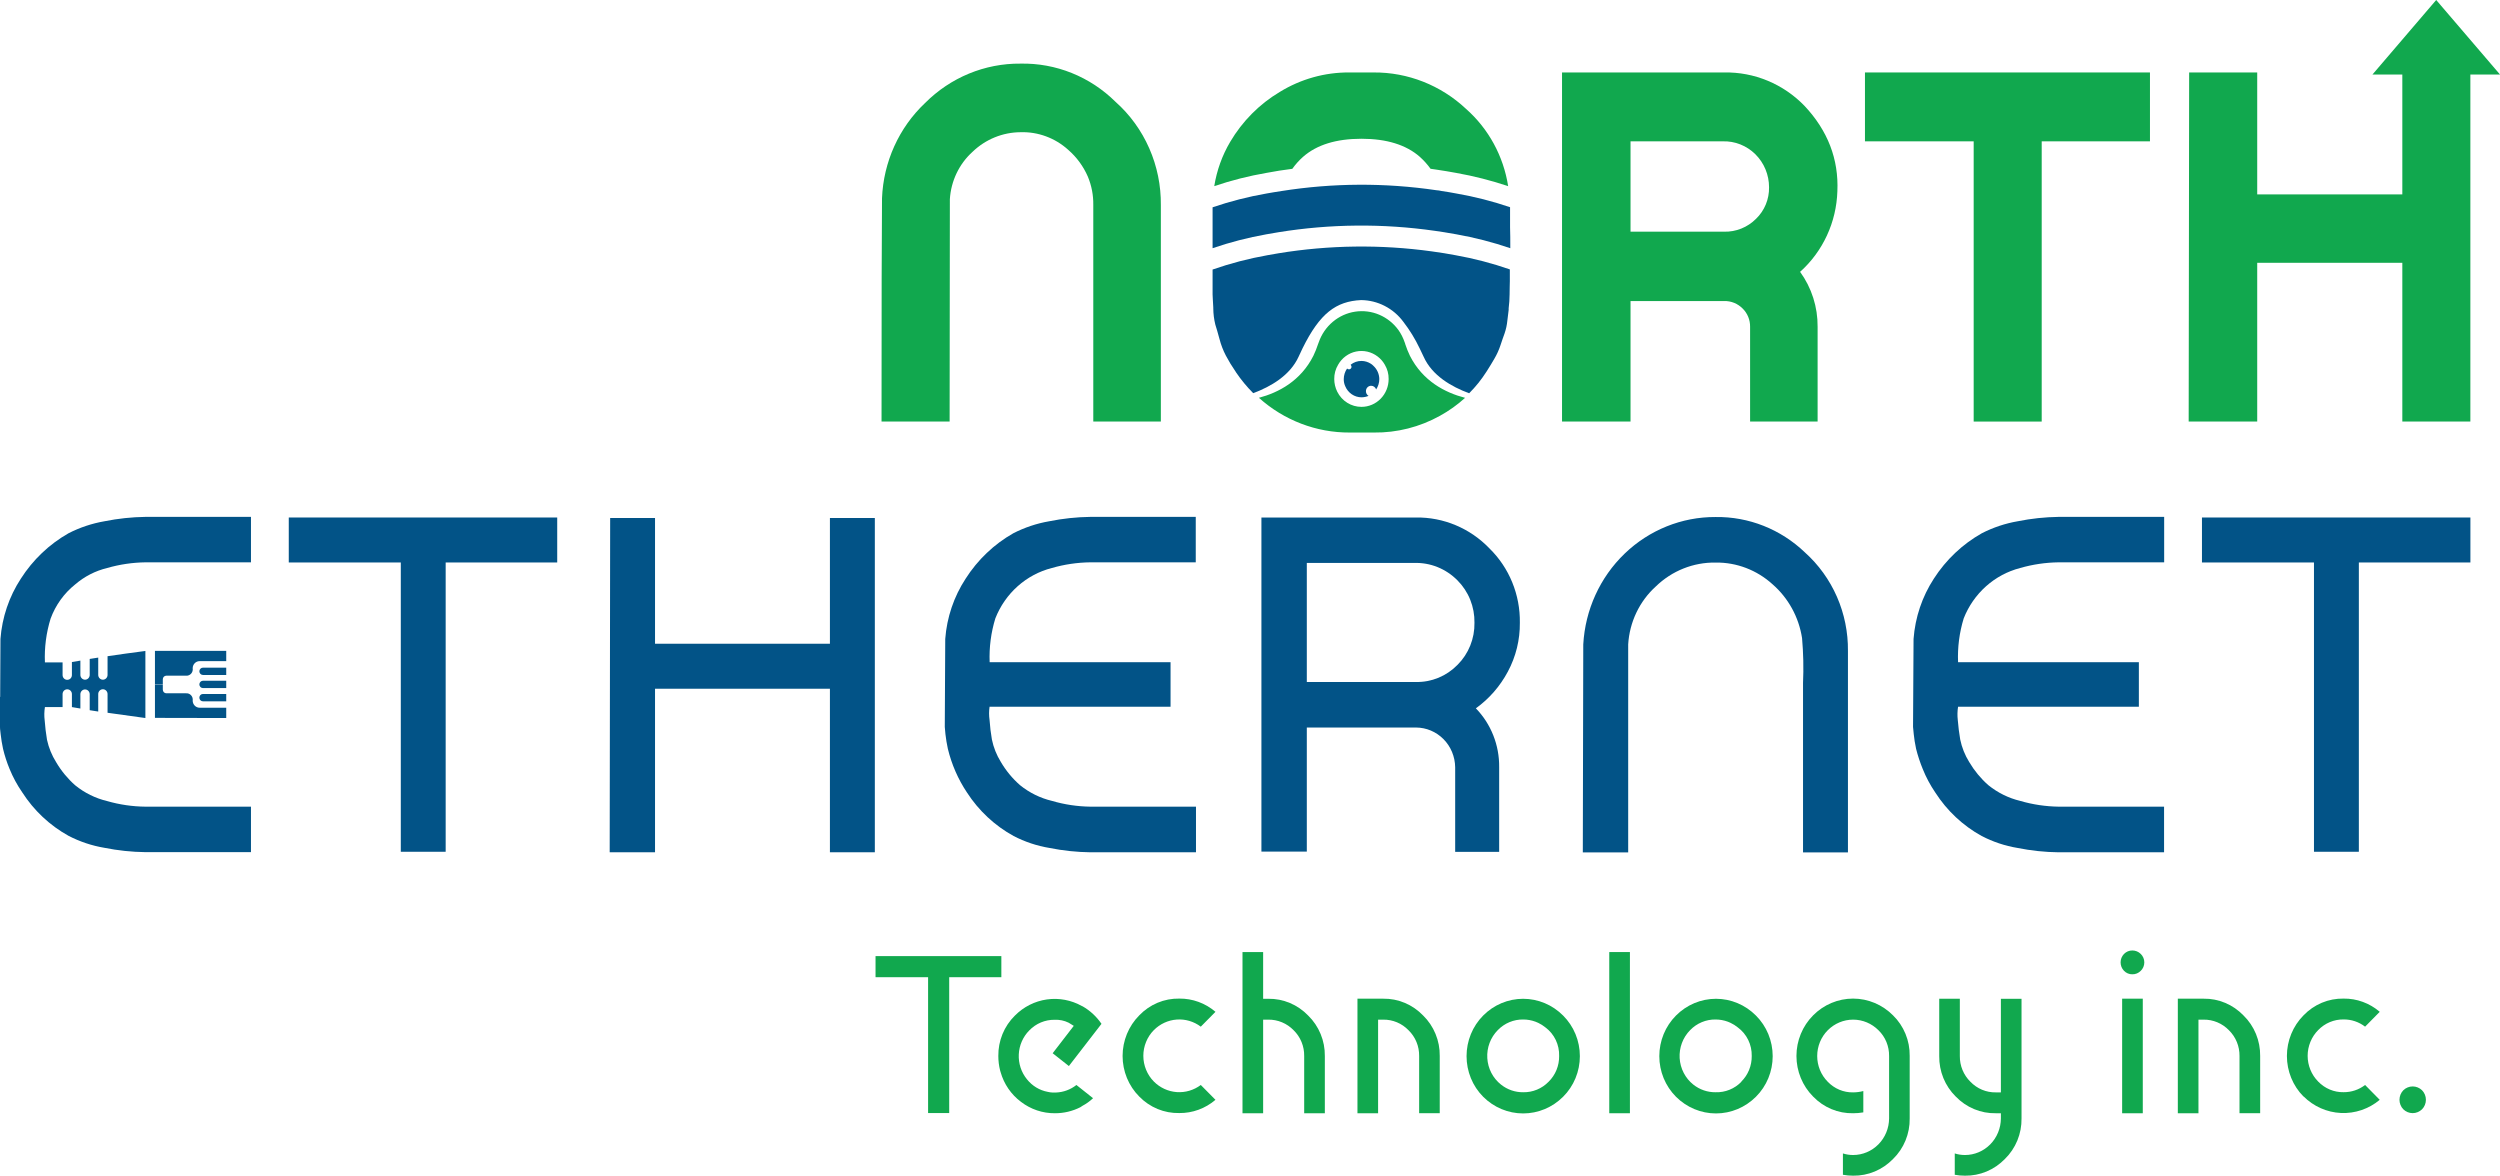
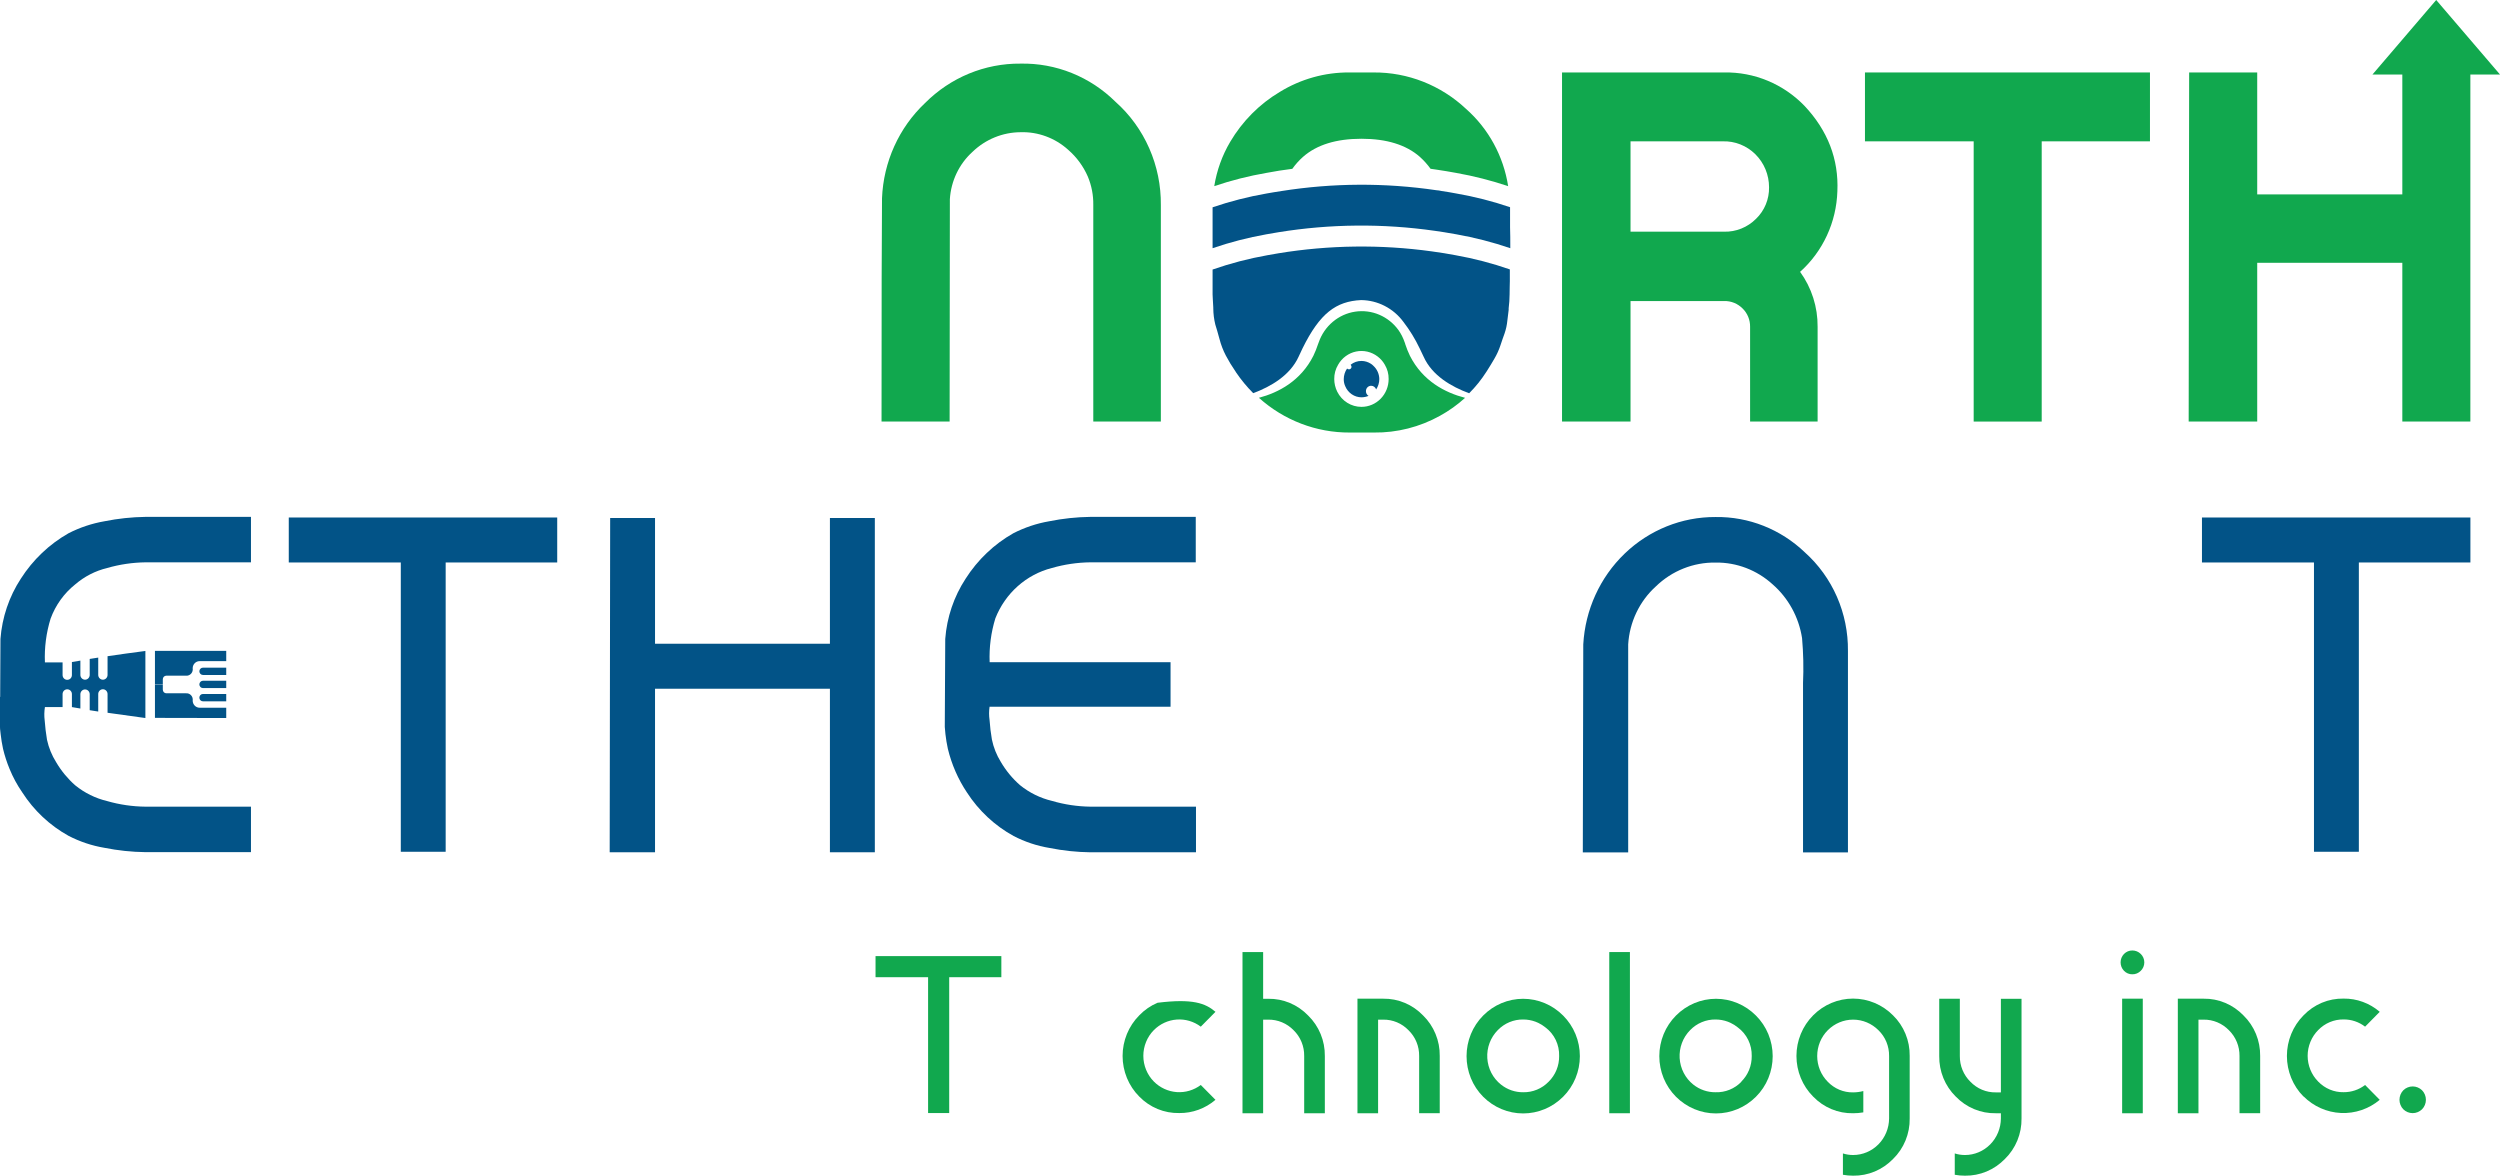
<svg xmlns="http://www.w3.org/2000/svg" fill="none" viewBox="0 0 185 87" height="87" width="185">
  <path fill="#11A84E" d="M70.272 31.196H65.234C65.234 22.514 65.246 17.017 65.269 14.704V14.669C65.376 11.982 66.521 9.449 68.452 7.626C70.337 5.733 72.878 4.684 75.517 4.708C76.813 4.681 78.102 4.917 79.308 5.402C80.515 5.887 81.616 6.612 82.548 7.534C83.615 8.483 84.467 9.658 85.046 10.978C85.626 12.298 85.918 13.731 85.903 15.178V31.196H80.903V17.463C80.903 16.615 80.903 15.849 80.903 15.164C80.914 14.444 80.777 13.73 80.5 13.069C80.168 12.305 79.671 11.628 79.048 11.087C78.076 10.208 76.813 9.742 75.517 9.784C74.197 9.791 72.928 10.309 71.966 11.236C70.977 12.131 70.374 13.391 70.29 14.74L70.272 31.196Z" />
  <path fill="#11A84E" d="M68.679 82.366V72.313H64.79V70.752H74.1V72.313H70.241V82.366H68.679Z" />
-   <path fill="#11A84E" d="M79.655 80.289L80.886 81.267C80.65 81.491 80.386 81.681 80.1 81.832L79.952 81.931C79.365 82.23 78.718 82.383 78.062 82.38C77.158 82.387 76.276 82.091 75.552 81.536C74.822 80.992 74.29 80.214 74.041 79.325L74.007 79.208C73.92 78.862 73.876 78.506 73.876 78.148C73.869 77.591 73.974 77.037 74.184 76.522C74.395 76.008 74.707 75.543 75.1 75.157C75.743 74.506 76.573 74.086 77.468 73.959C78.363 73.832 79.274 74.004 80.066 74.45L80.114 74.468C80.669 74.786 81.147 75.229 81.51 75.764L79.097 78.887L77.897 77.94L79.459 75.913L79.079 75.68C78.757 75.522 78.402 75.448 78.045 75.464C77.696 75.459 77.35 75.526 77.026 75.661C76.704 75.796 76.411 75.997 76.165 76.252C75.699 76.722 75.422 77.354 75.39 78.024C75.358 78.694 75.573 79.351 75.993 79.865C76.382 80.355 76.928 80.686 77.534 80.798C77.648 80.825 77.763 80.842 77.879 80.847H78.141C78.69 80.827 79.22 80.632 79.655 80.289Z" />
-   <path fill="#11A84E" d="M84.303 81.144C83.913 80.752 83.604 80.285 83.392 79.77C83.181 79.254 83.072 78.701 83.072 78.141C83.072 77.582 83.181 77.029 83.392 76.513C83.604 75.998 83.913 75.531 84.303 75.139C84.689 74.736 85.15 74.418 85.659 74.204C86.169 73.991 86.715 73.886 87.266 73.896C88.244 73.885 89.194 74.232 89.945 74.874L88.859 75.973C88.344 75.587 87.713 75.4 87.077 75.447C86.441 75.493 85.842 75.77 85.386 76.227C85.139 76.475 84.944 76.772 84.81 77.099C84.676 77.426 84.607 77.776 84.607 78.131C84.607 78.485 84.676 78.836 84.81 79.163C84.944 79.49 85.139 79.786 85.386 80.035C85.842 80.492 86.441 80.768 87.077 80.815C87.713 80.861 88.344 80.675 88.859 80.289L89.945 81.387C89.194 82.03 88.244 82.377 87.266 82.366C86.717 82.378 86.171 82.276 85.662 82.066C85.153 81.856 84.691 81.542 84.303 81.144Z" />
+   <path fill="#11A84E" d="M84.303 81.144C83.913 80.752 83.604 80.285 83.392 79.77C83.181 79.254 83.072 78.701 83.072 78.141C83.072 77.582 83.181 77.029 83.392 76.513C83.604 75.998 83.913 75.531 84.303 75.139C84.689 74.736 85.15 74.418 85.659 74.204C88.244 73.885 89.194 74.232 89.945 74.874L88.859 75.973C88.344 75.587 87.713 75.4 87.077 75.447C86.441 75.493 85.842 75.77 85.386 76.227C85.139 76.475 84.944 76.772 84.81 77.099C84.676 77.426 84.607 77.776 84.607 78.131C84.607 78.485 84.676 78.836 84.81 79.163C84.944 79.49 85.139 79.786 85.386 80.035C85.842 80.492 86.441 80.768 87.077 80.815C87.713 80.861 88.344 80.675 88.859 80.289L89.945 81.387C89.194 82.03 88.244 82.377 87.266 82.366C86.717 82.378 86.171 82.276 85.662 82.066C85.153 81.856 84.691 81.542 84.303 81.144Z" />
  <path fill="#11A84E" d="M96.51 78.145C96.516 77.79 96.449 77.437 96.315 77.11C96.181 76.782 95.982 76.486 95.731 76.241C95.486 75.987 95.193 75.786 94.87 75.651C94.547 75.516 94.201 75.448 93.852 75.454H93.472V82.38H91.945V70.452H93.472V73.91H93.852C94.401 73.901 94.946 74.007 95.454 74.221C95.962 74.435 96.422 74.752 96.807 75.153C97.202 75.538 97.515 76.003 97.727 76.518C97.939 77.032 98.045 77.586 98.038 78.145V82.383H96.51V78.145Z" />
  <path fill="#11A84E" d="M105.017 78.145C105.022 77.79 104.955 77.437 104.82 77.109C104.685 76.782 104.486 76.486 104.234 76.241C103.989 75.987 103.697 75.785 103.374 75.65C103.051 75.515 102.704 75.448 102.355 75.454H101.979V82.38H100.452V73.903H102.355C102.904 73.894 103.449 74 103.957 74.214C104.465 74.428 104.926 74.745 105.31 75.146C105.705 75.531 106.019 75.996 106.23 76.511C106.442 77.025 106.548 77.579 106.541 78.138V82.376H105.017V78.145Z" />
  <path fill="#11A84E" d="M109.752 75.153C110.541 74.357 111.604 73.91 112.712 73.91C113.82 73.91 114.883 74.357 115.672 75.153C116.064 75.544 116.375 76.01 116.588 76.526C116.8 77.042 116.91 77.596 116.91 78.156C116.91 78.715 116.8 79.269 116.588 79.785C116.375 80.301 116.064 80.767 115.672 81.158C114.881 81.95 113.819 82.394 112.712 82.394C111.606 82.394 110.543 81.95 109.752 81.158C109.363 80.766 109.054 80.298 108.844 79.783C108.633 79.267 108.525 78.714 108.525 78.156C108.525 77.597 108.633 77.043 108.844 76.528C109.054 76.013 109.363 75.545 109.752 75.153ZM114.597 80.049C114.847 79.803 115.046 79.508 115.18 79.18C115.314 78.853 115.381 78.5 115.376 78.145C115.388 77.733 115.302 77.325 115.125 76.956C114.947 76.586 114.684 76.267 114.359 76.026C114.197 75.895 114.021 75.783 113.834 75.694C113.77 75.66 113.703 75.632 113.634 75.609C113.341 75.499 113.03 75.442 112.717 75.443C112.368 75.438 112.021 75.505 111.697 75.64C111.374 75.775 111.08 75.976 110.834 76.231C110.568 76.499 110.362 76.823 110.228 77.18C110.094 77.537 110.037 77.92 110.06 78.302C110.083 78.684 110.185 79.056 110.36 79.394C110.536 79.732 110.78 80.028 111.076 80.261C111.545 80.634 112.123 80.833 112.717 80.826C113.065 80.833 113.412 80.768 113.735 80.634C114.058 80.501 114.351 80.302 114.597 80.049Z" />
  <path fill="#11A84E" d="M120.614 82.38H119.086V70.452H120.614V82.38Z" />
  <path fill="#11A84E" d="M124.021 75.153C124.81 74.357 125.873 73.91 126.981 73.91C128.089 73.91 129.152 74.357 129.941 75.153C130.333 75.544 130.644 76.01 130.857 76.526C131.069 77.042 131.179 77.596 131.179 78.156C131.179 78.715 131.069 79.269 130.857 79.785C130.644 80.301 130.333 80.767 129.941 81.158C129.15 81.95 128.088 82.394 126.981 82.394C125.874 82.394 124.812 81.95 124.021 81.158C123.631 80.766 123.321 80.299 123.109 79.784C122.898 79.268 122.789 78.715 122.789 78.156C122.789 77.596 122.898 77.043 123.109 76.527C123.321 76.012 123.631 75.545 124.021 75.153ZM128.848 80.049C129.099 79.803 129.297 79.507 129.431 79.18C129.565 78.852 129.632 78.5 129.628 78.145C129.637 77.732 129.548 77.323 129.368 76.954C129.187 76.584 128.921 76.266 128.593 76.026C128.431 75.894 128.254 75.782 128.065 75.694C128.003 75.659 127.937 75.631 127.869 75.609C127.575 75.499 127.265 75.443 126.952 75.443C126.602 75.438 126.255 75.505 125.932 75.64C125.608 75.775 125.315 75.976 125.069 76.231C124.803 76.499 124.597 76.823 124.463 77.18C124.329 77.537 124.272 77.919 124.294 78.301C124.317 78.683 124.419 79.055 124.594 79.393C124.768 79.731 125.011 80.027 125.307 80.261C125.777 80.634 126.357 80.833 126.952 80.826C127.306 80.838 127.658 80.775 127.988 80.641C128.317 80.508 128.616 80.306 128.865 80.049H128.848Z" />
  <path fill="#11A84E" d="M141.317 82.765C141.326 83.325 141.22 83.88 141.008 84.397C140.797 84.913 140.483 85.378 140.086 85.764C139.7 86.163 139.239 86.478 138.732 86.691C138.224 86.903 137.679 87.008 137.131 87C136.878 87.001 136.625 86.979 136.376 86.933V85.354C136.62 85.432 136.875 85.472 137.131 85.471C137.833 85.471 138.507 85.186 139.006 84.679C139.505 84.173 139.788 83.484 139.793 82.765V78.145C139.798 77.79 139.73 77.437 139.596 77.109C139.461 76.782 139.262 76.486 139.01 76.241C138.509 75.736 137.834 75.453 137.131 75.453C136.428 75.453 135.753 75.736 135.252 76.241C135.005 76.49 134.809 76.786 134.675 77.113C134.542 77.44 134.473 77.791 134.473 78.145C134.473 78.499 134.542 78.85 134.675 79.177C134.809 79.504 135.005 79.8 135.252 80.049C135.496 80.304 135.789 80.505 136.112 80.641C136.435 80.776 136.782 80.843 137.131 80.836C137.386 80.835 137.639 80.802 137.886 80.737V82.316C137.637 82.359 137.384 82.38 137.131 82.38C136.581 82.391 136.035 82.287 135.526 82.074C135.017 81.861 134.555 81.545 134.169 81.144C133.779 80.752 133.469 80.285 133.258 79.77C133.046 79.254 132.937 78.701 132.937 78.141C132.937 77.582 133.046 77.029 133.258 76.513C133.469 75.998 133.779 75.531 134.169 75.139C134.957 74.343 136.02 73.896 137.128 73.896C138.235 73.896 139.298 74.343 140.086 75.139C140.481 75.524 140.794 75.989 141.006 76.504C141.218 77.018 141.324 77.572 141.317 78.131V82.765Z" />
  <path fill="#11A84E" d="M149.593 82.765C149.601 83.325 149.496 83.88 149.284 84.397C149.072 84.913 148.758 85.378 148.362 85.764C147.976 86.163 147.515 86.478 147.008 86.691C146.5 86.903 145.955 87.008 145.407 87C145.154 87.001 144.901 86.979 144.652 86.933V85.354C144.896 85.432 145.151 85.472 145.407 85.471C146.109 85.472 146.783 85.187 147.282 84.68C147.78 84.173 148.062 83.484 148.066 82.765V82.38H147.69C147.139 82.391 146.593 82.287 146.083 82.074C145.573 81.862 145.111 81.545 144.724 81.144C144.331 80.757 144.019 80.29 143.809 79.775C143.599 79.259 143.495 78.704 143.503 78.145V73.906H145.028V78.145C145.023 78.5 145.09 78.853 145.225 79.18C145.36 79.508 145.559 79.804 145.81 80.049C146.055 80.304 146.348 80.505 146.671 80.641C146.994 80.776 147.341 80.843 147.69 80.836H148.066V73.91H149.593V82.765Z" />
  <path fill="#11A84E" d="M157.176 71.84C157.015 71.675 156.924 71.45 156.924 71.217C156.924 70.983 157.015 70.759 157.176 70.593C157.257 70.51 157.353 70.445 157.459 70.4C157.565 70.356 157.679 70.334 157.793 70.335C158.026 70.334 158.251 70.426 158.417 70.593C158.5 70.673 158.566 70.77 158.611 70.877C158.656 70.984 158.679 71.1 158.679 71.217C158.679 71.333 158.656 71.449 158.611 71.556C158.566 71.663 158.5 71.76 158.417 71.84C158.335 71.924 158.238 71.989 158.131 72.034C158.023 72.078 157.909 72.1 157.793 72.098C157.679 72.1 157.565 72.078 157.459 72.034C157.352 71.99 157.256 71.924 157.176 71.84ZM157.038 82.38V73.903H158.566V82.38H157.038Z" />
  <path fill="#11A84E" d="M165.724 78.145C165.728 77.79 165.662 77.438 165.527 77.11C165.393 76.783 165.195 76.487 164.945 76.241C164.699 75.987 164.407 75.786 164.084 75.651C163.761 75.516 163.414 75.448 163.066 75.454H162.686V82.38H161.159V73.903H163.066C163.615 73.894 164.16 74 164.668 74.214C165.176 74.428 165.636 74.745 166.021 75.146C166.416 75.531 166.729 75.996 166.941 76.511C167.153 77.025 167.258 77.579 167.252 78.138V82.376H165.724V78.145Z" />
  <path fill="#11A84E" d="M170.459 81.144C170.07 80.752 169.761 80.284 169.551 79.769C169.34 79.253 169.231 78.7 169.231 78.141C169.231 77.583 169.34 77.029 169.551 76.514C169.761 75.999 170.07 75.531 170.459 75.139C170.844 74.736 171.306 74.418 171.816 74.204C172.326 73.991 172.873 73.886 173.424 73.896C174.402 73.884 175.351 74.231 176.1 74.874L175.017 75.973C174.558 75.621 173.998 75.433 173.424 75.439C173.075 75.434 172.729 75.501 172.406 75.636C172.083 75.772 171.79 75.973 171.545 76.227C171.298 76.475 171.102 76.772 170.969 77.099C170.835 77.426 170.766 77.776 170.766 78.131C170.766 78.485 170.835 78.836 170.969 79.163C171.102 79.49 171.298 79.786 171.545 80.035C171.79 80.29 172.082 80.491 172.405 80.626C172.728 80.762 173.075 80.829 173.424 80.822C173.998 80.828 174.558 80.641 175.017 80.289L176.1 81.388C175.293 82.062 174.272 82.409 173.231 82.361C172.191 82.314 171.204 81.875 170.459 81.13V81.144Z" />
  <path fill="#11A84E" d="M179.228 82.09C179.041 82.271 178.794 82.372 178.538 82.372C178.281 82.372 178.035 82.271 177.848 82.09C177.757 81.998 177.685 81.888 177.636 81.766C177.587 81.645 177.561 81.515 177.561 81.384C177.561 81.253 177.587 81.123 177.636 81.001C177.685 80.88 177.757 80.77 177.848 80.677C178.035 80.497 178.281 80.396 178.538 80.396C178.794 80.396 179.041 80.497 179.228 80.677C179.319 80.77 179.392 80.879 179.442 81.001C179.492 81.122 179.517 81.252 179.517 81.384C179.517 81.516 179.492 81.646 179.442 81.767C179.392 81.888 179.319 81.998 179.228 82.09Z" />
  <path fill="#025387" d="M21.369 41.623H29.659V63.031H32.979V41.623H41.234V38.295H21.369V41.623Z" clip-rule="evenodd" fill-rule="evenodd" />
  <path fill="#025387" d="M61.414 47.638H48.472V38.334H45.152L45.117 63.07H48.472V50.965H61.414V63.07H64.738V38.334H61.414V47.638Z" clip-rule="evenodd" fill-rule="evenodd" />
  <path fill="#025387" d="M77.641 38.574C76.718 38.733 75.823 39.032 74.986 39.461C73.559 40.27 72.347 41.425 71.455 42.824C70.587 44.152 70.067 45.687 69.948 47.281C69.948 47.354 69.937 49.524 69.914 53.791C69.914 53.819 69.931 53.996 69.962 54.324C70.003 54.689 70.063 55.051 70.141 55.409C70.42 56.565 70.898 57.661 71.555 58.644C72.427 59.993 73.612 61.098 75.003 61.862C75.838 62.296 76.734 62.595 77.659 62.748C78.661 62.95 79.679 63.057 80.7 63.07H88.503V59.693H80.69C79.727 59.681 78.77 59.537 77.845 59.266C76.982 59.061 76.174 58.663 75.479 58.1C74.92 57.61 74.441 57.03 74.062 56.383C73.746 55.874 73.521 55.311 73.4 54.72C73.318 54.245 73.26 53.767 73.228 53.286C73.18 52.958 73.18 52.625 73.228 52.297H86.621V49.005H73.234C73.191 47.907 73.333 46.81 73.655 45.762C74.014 44.846 74.581 44.029 75.308 43.381C76.035 42.733 76.902 42.27 77.838 42.032C78.764 41.765 79.721 41.623 80.683 41.612H88.486V38.249H80.69C79.666 38.262 78.646 38.371 77.641 38.574Z" clip-rule="evenodd" fill-rule="evenodd" />
-   <path fill="#025387" d="M104.783 38.295H93.345V63.02H96.704V53.837H104.783C105.546 53.839 106.278 54.148 106.821 54.698C107.363 55.247 107.673 55.994 107.683 56.776V63.038H110.938V56.769C110.947 55.962 110.799 55.162 110.503 54.415C110.207 53.668 109.769 52.989 109.214 52.417C110.195 51.711 111.005 50.782 111.579 49.704C112.176 48.596 112.482 47.349 112.469 46.084C112.484 45.056 112.292 44.036 111.904 43.089C111.516 42.141 110.94 41.286 110.214 40.577C109.506 39.841 108.66 39.259 107.726 38.867C106.793 38.475 105.792 38.28 104.783 38.295ZM107.859 49.196C107.456 49.609 106.976 49.935 106.448 50.154C105.919 50.372 105.353 50.479 104.783 50.467H96.704V41.658H104.634C105.228 41.637 105.82 41.741 106.373 41.962C106.926 42.184 107.429 42.519 107.852 42.947C108.259 43.355 108.581 43.843 108.797 44.382C109.014 44.922 109.12 45.501 109.11 46.084C109.12 46.663 109.014 47.237 108.799 47.772C108.584 48.308 108.264 48.792 107.859 49.196Z" clip-rule="evenodd" fill-rule="evenodd" />
  <path fill="#025387" d="M126.955 38.26C124.455 38.246 122.045 39.216 120.222 40.97C118.4 42.723 117.304 45.127 117.162 47.684L117.128 63.077H120.486V47.684C120.586 46.033 121.322 44.491 122.531 43.396C123.724 42.239 125.312 41.605 126.955 41.63C128.508 41.609 130.012 42.184 131.172 43.24C132.339 44.257 133.112 45.668 133.352 47.218C133.45 48.325 133.474 49.438 133.424 50.548V63.077H136.748V48.168C136.762 46.789 136.485 45.424 135.935 44.165C135.385 42.907 134.575 41.785 133.562 40.877C131.773 39.163 129.405 38.225 126.955 38.26Z" clip-rule="evenodd" fill-rule="evenodd" />
-   <path fill="#025387" d="M149.31 38.574C148.387 38.733 147.492 39.032 146.655 39.461C145.222 40.269 144.003 41.424 143.103 42.824C142.238 44.153 141.722 45.688 141.603 47.281C141.603 47.354 141.591 49.524 141.565 53.791C141.565 53.819 141.586 53.996 141.617 54.324C141.648 54.653 141.71 55.031 141.79 55.409C141.918 55.919 142.083 56.42 142.283 56.906C142.529 57.519 142.84 58.101 143.21 58.644C144.075 59.992 145.254 61.098 146.641 61.862C147.476 62.296 148.372 62.595 149.297 62.748C150.299 62.95 151.317 63.058 152.338 63.07H160.141V59.693H152.345C151.38 59.68 150.421 59.537 149.493 59.266C148.633 59.059 147.828 58.661 147.134 58.1C146.576 57.609 146.098 57.029 145.717 56.383C145.401 55.874 145.177 55.311 145.055 54.72C144.972 54.236 144.914 53.756 144.876 53.286C144.838 52.957 144.845 52.624 144.897 52.297H158.276V49.005H144.897C144.852 47.907 144.993 46.81 145.314 45.762C145.674 44.847 146.24 44.032 146.967 43.384C147.693 42.736 148.559 42.273 149.493 42.032C150.422 41.765 151.38 41.624 152.345 41.612H160.148V38.249H152.345C151.326 38.263 150.31 38.372 149.31 38.574Z" clip-rule="evenodd" fill-rule="evenodd" />
  <path fill="#025387" d="M162.945 38.295V41.623H171.234V63.031H174.555V41.623H182.81V38.295H162.945Z" clip-rule="evenodd" fill-rule="evenodd" />
  <path fill="#025387" d="M7.728 38.574C6.805 38.734 5.91 39.033 5.072 39.461C3.646 40.271 2.434 41.425 1.541 42.824C0.673 44.152 0.154 45.687 0.034 47.281C0.034 47.338 0.034 48.694 0.014 51.368C0.014 51.435 0.014 51.502 0.014 51.566H0C0 52.23 0 52.971 0 53.791C0 53.819 0 53.996 0.048 54.324C0.088 54.689 0.147 55.051 0.224 55.409C0.346 55.92 0.509 56.421 0.71 56.906C0.959 57.515 1.273 58.094 1.645 58.633C2.51 59.98 3.688 61.085 5.072 61.851C5.908 62.284 6.803 62.583 7.728 62.738C8.73 62.939 9.748 63.047 10.769 63.059H18.572V59.693H10.769C9.809 59.685 8.855 59.546 7.931 59.28C7.068 59.075 6.26 58.677 5.566 58.114C5.008 57.623 4.531 57.043 4.152 56.398C3.835 55.892 3.607 55.334 3.479 54.748C3.4 54.264 3.338 53.784 3.307 53.314C3.265 52.985 3.271 52.652 3.324 52.325H4.631V51.361C4.631 51.267 4.667 51.177 4.732 51.111C4.797 51.045 4.884 51.008 4.976 51.008C5.067 51.008 5.155 51.045 5.22 51.111C5.284 51.177 5.321 51.267 5.321 51.361V52.325L5.948 52.431V51.371C5.948 51.278 5.985 51.188 6.049 51.122C6.114 51.055 6.202 51.018 6.293 51.018C6.385 51.018 6.472 51.055 6.537 51.122C6.602 51.188 6.638 51.278 6.638 51.371V52.555L7.269 52.654V51.357C7.269 51.264 7.305 51.174 7.37 51.108C7.435 51.041 7.522 51.004 7.614 51.004C7.705 51.004 7.793 51.041 7.858 51.108C7.922 51.174 7.959 51.264 7.959 51.357V52.745C8.803 52.869 9.728 52.996 10.759 53.134V48.171C9.724 48.306 8.803 48.433 7.959 48.56V49.944C7.959 50.038 7.922 50.128 7.858 50.194C7.793 50.26 7.705 50.298 7.614 50.298C7.522 50.298 7.435 50.26 7.37 50.194C7.305 50.128 7.269 50.038 7.269 49.944V48.662L6.638 48.761V49.944C6.638 50.038 6.602 50.128 6.537 50.194C6.472 50.26 6.385 50.298 6.293 50.298C6.202 50.298 6.114 50.26 6.049 50.194C5.985 50.128 5.948 50.038 5.948 49.944V48.885L5.321 48.991V49.955C5.321 50.049 5.284 50.139 5.22 50.205C5.155 50.271 5.067 50.308 4.976 50.308C4.884 50.308 4.797 50.271 4.732 50.205C4.667 50.139 4.631 50.049 4.631 49.955V49.019H3.324C3.278 47.921 3.421 46.824 3.745 45.776C4.111 44.78 4.739 43.906 5.559 43.251C6.245 42.66 7.058 42.242 7.931 42.032C8.857 41.765 9.814 41.624 10.776 41.612H18.572V38.249H10.769C9.748 38.263 8.73 38.372 7.728 38.574Z" clip-rule="evenodd" fill-rule="evenodd" />
  <path fill="#025387" d="M16.741 49.407H15.017C14.947 49.407 14.88 49.436 14.831 49.486C14.781 49.536 14.753 49.604 14.752 49.676C14.753 49.748 14.781 49.816 14.831 49.867C14.88 49.918 14.947 49.947 15.017 49.948H16.741V49.407Z" clip-rule="evenodd" fill-rule="evenodd" />
  <path fill="#025387" d="M16.741 50.651V50.375H15.017C14.947 50.376 14.88 50.405 14.831 50.456C14.781 50.507 14.753 50.575 14.752 50.647C14.753 50.719 14.781 50.788 14.831 50.839C14.88 50.889 14.947 50.918 15.017 50.919H16.741V50.651Z" clip-rule="evenodd" fill-rule="evenodd" />
  <path fill="#025387" d="M16.741 53.134V52.371H14.772C14.636 52.371 14.505 52.316 14.409 52.217C14.313 52.118 14.259 51.984 14.259 51.845C14.269 51.774 14.264 51.702 14.244 51.633C14.223 51.565 14.187 51.502 14.139 51.45C14.092 51.398 14.033 51.358 13.967 51.332C13.902 51.307 13.832 51.297 13.762 51.304H12.307C12.239 51.303 12.173 51.275 12.125 51.226C12.077 51.176 12.049 51.109 12.048 51.039V50.651H11.466V53.123L16.741 53.134Z" clip-rule="evenodd" fill-rule="evenodd" />
  <path fill="#025387" d="M12.048 50.262C12.049 50.193 12.077 50.126 12.125 50.077C12.174 50.028 12.239 50.001 12.307 50.001H13.762C13.832 50.007 13.903 49.997 13.969 49.971C14.035 49.945 14.095 49.904 14.143 49.85C14.191 49.797 14.226 49.733 14.246 49.664C14.266 49.594 14.271 49.521 14.259 49.45C14.259 49.31 14.313 49.176 14.409 49.078C14.505 48.979 14.636 48.924 14.772 48.924H16.741V48.164H11.466V50.637H12.048V50.262Z" clip-rule="evenodd" fill-rule="evenodd" />
  <path fill="#025387" d="M16.741 51.354H15.017C14.947 51.354 14.879 51.382 14.829 51.433C14.78 51.484 14.752 51.553 14.752 51.626C14.752 51.698 14.78 51.767 14.829 51.818C14.879 51.869 14.947 51.898 15.017 51.898H16.741V51.354Z" clip-rule="evenodd" fill-rule="evenodd" />
  <path fill="#11A84E" d="M129.507 24.188C129.511 23.938 129.466 23.689 129.372 23.458C129.279 23.226 129.141 23.017 128.966 22.842C128.785 22.657 128.57 22.511 128.333 22.414C128.096 22.317 127.842 22.27 127.586 22.277H120.659V31.196H115.59V5.362H127.586C128.689 5.34 129.785 5.549 130.808 5.974C131.83 6.399 132.758 7.032 133.534 7.834C135.259 9.673 136.069 11.78 135.966 14.153C135.93 15.288 135.667 16.403 135.192 17.428C134.717 18.454 134.042 19.369 133.207 20.116C134.061 21.291 134.516 22.72 134.503 24.184V31.196H129.507V24.188ZM120.659 10.459V17.145H127.586C128.022 17.156 128.456 17.077 128.861 16.913C129.267 16.749 129.637 16.504 129.948 16.191C130.259 15.892 130.504 15.53 130.67 15.128C130.836 14.726 130.918 14.293 130.91 13.857C130.91 13.401 130.82 12.95 130.646 12.531C130.472 12.111 130.218 11.732 129.898 11.415C129.578 11.098 129.2 10.851 128.785 10.686C128.37 10.522 127.927 10.444 127.483 10.459H120.659Z" />
  <path fill="#11A84E" d="M151.086 31.196H146.052V10.459H138.007V5.362H159.097V10.459H151.086V31.196Z" />
  <path fill="#11A84E" d="M185 5.514L180.279 7.62939e-06L175.562 5.514H177.772V14.386H167.034V5.362H161.997L161.962 31.196H167.034V19.448H177.772V31.196H182.807V5.514H185Z" />
  <path fill="#11A84E" d="M108.486 8.057C106.62 6.305 104.176 5.343 101.645 5.362H99.848C98.037 5.349 96.257 5.848 94.703 6.803C93.197 7.7 91.936 8.97 91.034 10.498C90.44 11.503 90.04 12.616 89.855 13.775C91.118 13.347 92.412 13.018 93.724 12.793C94.359 12.673 94.99 12.571 95.631 12.493C95.86 12.169 96.125 11.873 96.421 11.61C97.437 10.715 98.879 10.268 100.748 10.268C102.61 10.268 104.059 10.716 105.072 11.61C105.365 11.874 105.629 12.169 105.862 12.49L106.279 12.55C106.776 12.624 107.269 12.705 107.766 12.797C109.066 13.028 110.349 13.355 111.603 13.775C111.256 11.552 110.152 9.526 108.486 8.057Z" />
  <path fill="#025387" d="M107.707 18.886C107.434 18.833 107.152 18.784 106.869 18.738C106.586 18.692 106.248 18.639 105.938 18.6C102.179 18.081 98.366 18.129 94.621 18.741C94.348 18.784 94.066 18.833 93.79 18.886C92.412 19.13 91.055 19.484 89.731 19.946V20.582C89.731 21.249 89.731 21.641 89.731 21.79C89.731 21.938 89.759 22.245 89.783 22.761V22.821C89.786 23.226 89.837 23.629 89.934 24.022C90.017 24.273 90.117 24.626 90.241 25.082C90.351 25.51 90.51 25.924 90.714 26.314C90.921 26.708 91.151 27.088 91.403 27.452L91.438 27.505C91.449 27.517 91.457 27.532 91.462 27.547C91.838 28.103 92.266 28.621 92.738 29.094C94.031 28.614 95.466 27.787 96.1 26.389C96.193 26.177 96.293 25.975 96.386 25.781C97.669 23.178 98.869 22.295 100.721 22.206C101.327 22.212 101.925 22.359 102.467 22.638C103.009 22.916 103.482 23.319 103.848 23.814C104.319 24.423 104.723 25.083 105.055 25.781C105.152 25.975 105.245 26.177 105.345 26.389C105.976 27.801 107.414 28.621 108.717 29.101C109.198 28.621 109.626 28.088 109.993 27.512L110.028 27.459C110.234 27.137 110.421 26.827 110.59 26.533C110.772 26.224 110.921 25.894 111.034 25.552C111.145 25.198 111.252 24.923 111.338 24.675C111.445 24.366 111.514 24.045 111.545 23.718C111.583 23.386 111.614 23.128 111.641 22.931C111.641 22.931 111.641 22.902 111.641 22.888C111.645 22.862 111.645 22.836 111.641 22.811C111.684 22.474 111.707 22.136 111.71 21.797C111.71 21.327 111.728 20.998 111.728 20.818V19.935C110.416 19.479 109.072 19.128 107.707 18.886Z" />
  <path fill="#025387" d="M111.762 18.367C110.459 17.922 109.126 17.578 107.772 17.339C107.469 17.286 107.169 17.23 106.866 17.184L106.176 17.081C102.338 16.531 98.442 16.565 94.614 17.184C94.31 17.23 94.01 17.286 93.71 17.339C92.361 17.578 91.03 17.922 89.731 18.367V15.34C91.035 14.896 92.37 14.555 93.724 14.319C94.093 14.256 94.462 14.189 94.835 14.136C98.628 13.536 102.487 13.516 106.286 14.076C106.421 14.076 106.548 14.111 106.683 14.136C107.045 14.189 107.41 14.249 107.772 14.319C109.12 14.553 110.448 14.892 111.745 15.333C111.745 15.686 111.745 16.17 111.745 16.827C111.762 17.265 111.762 17.777 111.762 18.367Z" />
  <path fill="#11A84E" d="M104.334 26.328C104.201 26.05 104.086 25.764 103.99 25.47C103.99 25.421 103.955 25.371 103.945 25.332C103.837 25.013 103.685 24.711 103.493 24.435C103.129 23.929 102.637 23.534 102.071 23.292C101.504 23.05 100.883 22.971 100.276 23.064C99.669 23.156 99.098 23.416 98.624 23.816C98.15 24.215 97.791 24.74 97.586 25.332C97.569 25.371 97.552 25.421 97.534 25.47C97.438 25.764 97.323 26.05 97.19 26.328C96.252 28.194 94.61 29.052 93.159 29.437C95.017 31.105 97.408 32.02 99.879 32.008H101.676C103.377 32.028 105.056 31.602 106.552 30.772C107.222 30.404 107.848 29.957 108.417 29.44C106.934 29.055 105.283 28.201 104.334 26.328ZM100.748 30.108C100.377 30.109 100.013 30.004 99.697 29.806C99.38 29.608 99.124 29.323 98.955 28.985C98.811 28.695 98.736 28.374 98.734 28.049C98.73 27.675 98.829 27.307 99.021 26.989C99.162 26.739 99.354 26.523 99.583 26.355C99.812 26.187 100.073 26.07 100.35 26.013C100.626 25.956 100.911 25.959 101.186 26.022C101.461 26.086 101.719 26.208 101.945 26.381C102.161 26.544 102.342 26.751 102.476 26.989C102.666 27.308 102.765 27.675 102.759 28.049C102.759 28.319 102.707 28.587 102.606 28.837C102.505 29.087 102.356 29.314 102.17 29.505C101.983 29.696 101.762 29.848 101.518 29.951C101.274 30.055 101.012 30.108 100.748 30.108Z" />
  <path fill="#025387" d="M102.069 28.049C102.068 28.324 101.987 28.592 101.834 28.819C101.809 28.739 101.759 28.671 101.693 28.622C101.627 28.573 101.547 28.547 101.466 28.547C101.415 28.546 101.364 28.556 101.317 28.576C101.27 28.596 101.227 28.625 101.191 28.662C101.155 28.698 101.127 28.742 101.108 28.79C101.089 28.839 101.079 28.89 101.079 28.942C101.078 29.013 101.095 29.084 101.129 29.146C101.163 29.208 101.213 29.259 101.272 29.296C101.108 29.363 100.933 29.399 100.755 29.401C100.496 29.401 100.243 29.323 100.028 29.175C99.813 29.028 99.645 28.82 99.545 28.575C99.472 28.411 99.435 28.232 99.438 28.052C99.44 27.773 99.525 27.5 99.683 27.272C99.721 27.31 99.771 27.331 99.824 27.332C99.849 27.332 99.874 27.328 99.897 27.318C99.919 27.309 99.94 27.295 99.958 27.277C99.976 27.259 99.99 27.238 99.999 27.215C100.009 27.191 100.014 27.166 100.014 27.141C100.003 27.086 99.981 27.034 99.948 26.989C100.179 26.805 100.463 26.706 100.755 26.71C101 26.712 101.238 26.785 101.445 26.918C101.513 26.961 101.575 27.012 101.631 27.07C101.766 27.194 101.874 27.344 101.95 27.513C102.025 27.681 102.066 27.863 102.069 28.049Z" />
</svg>